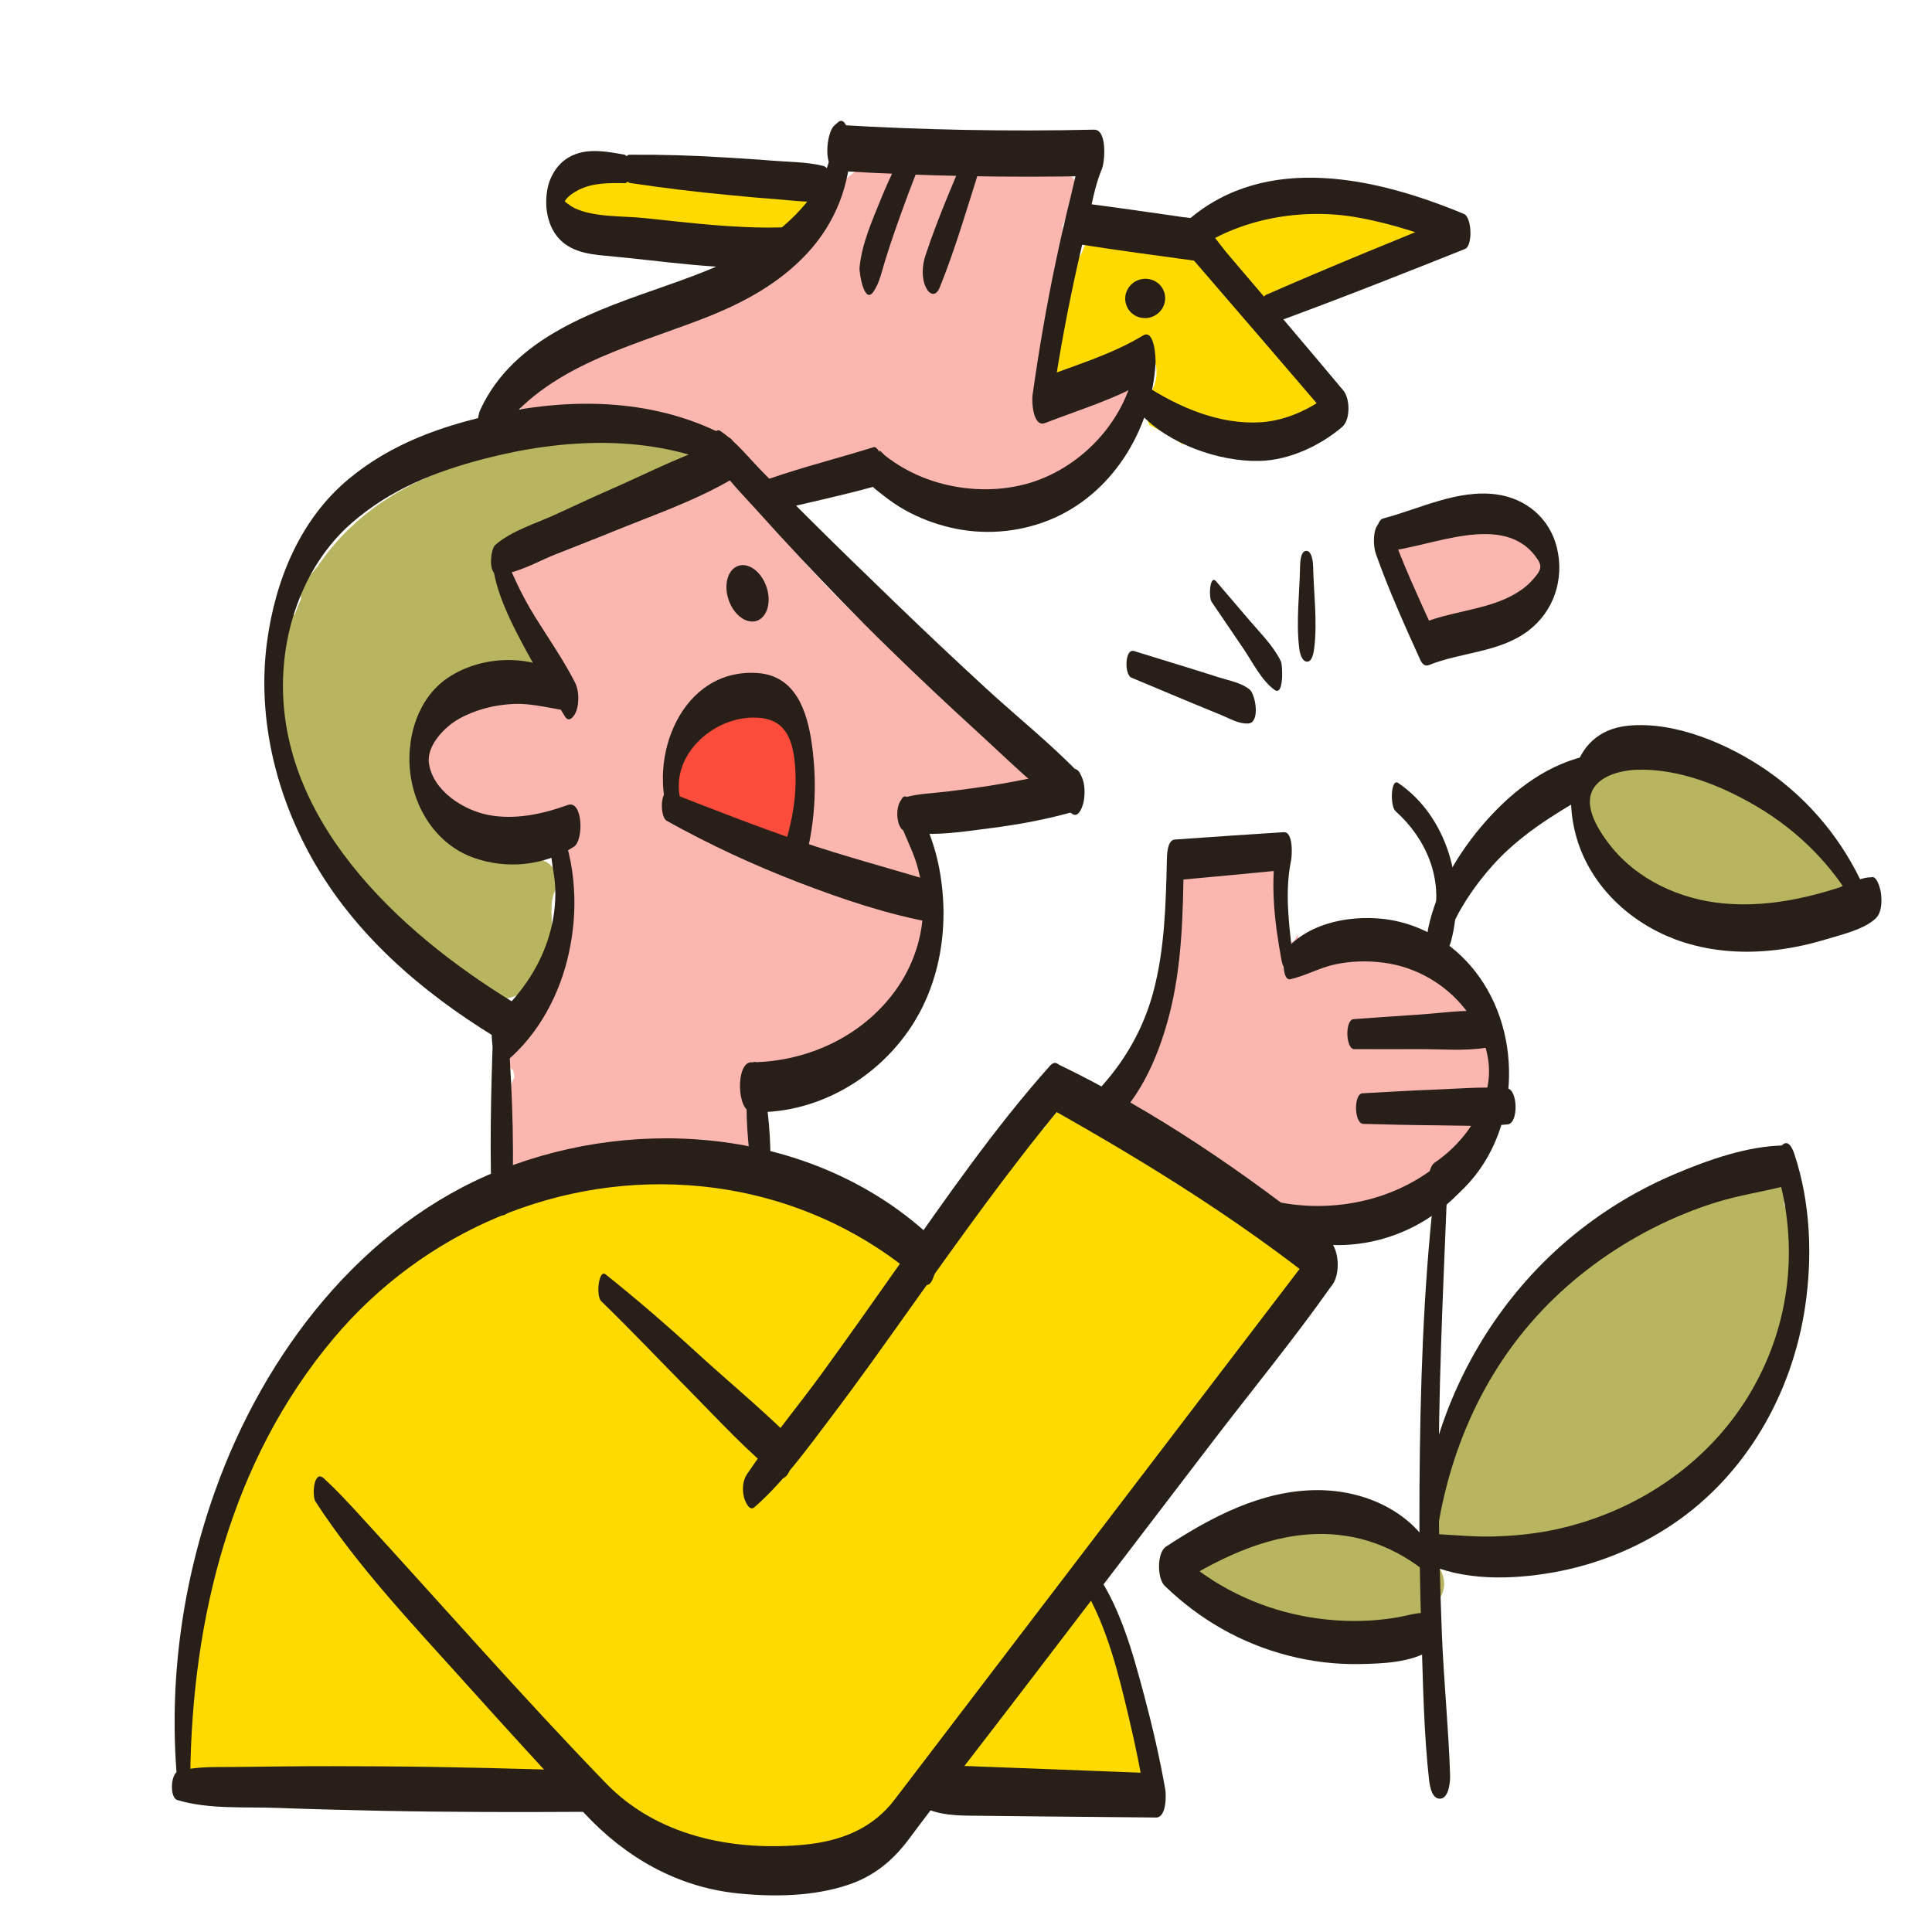
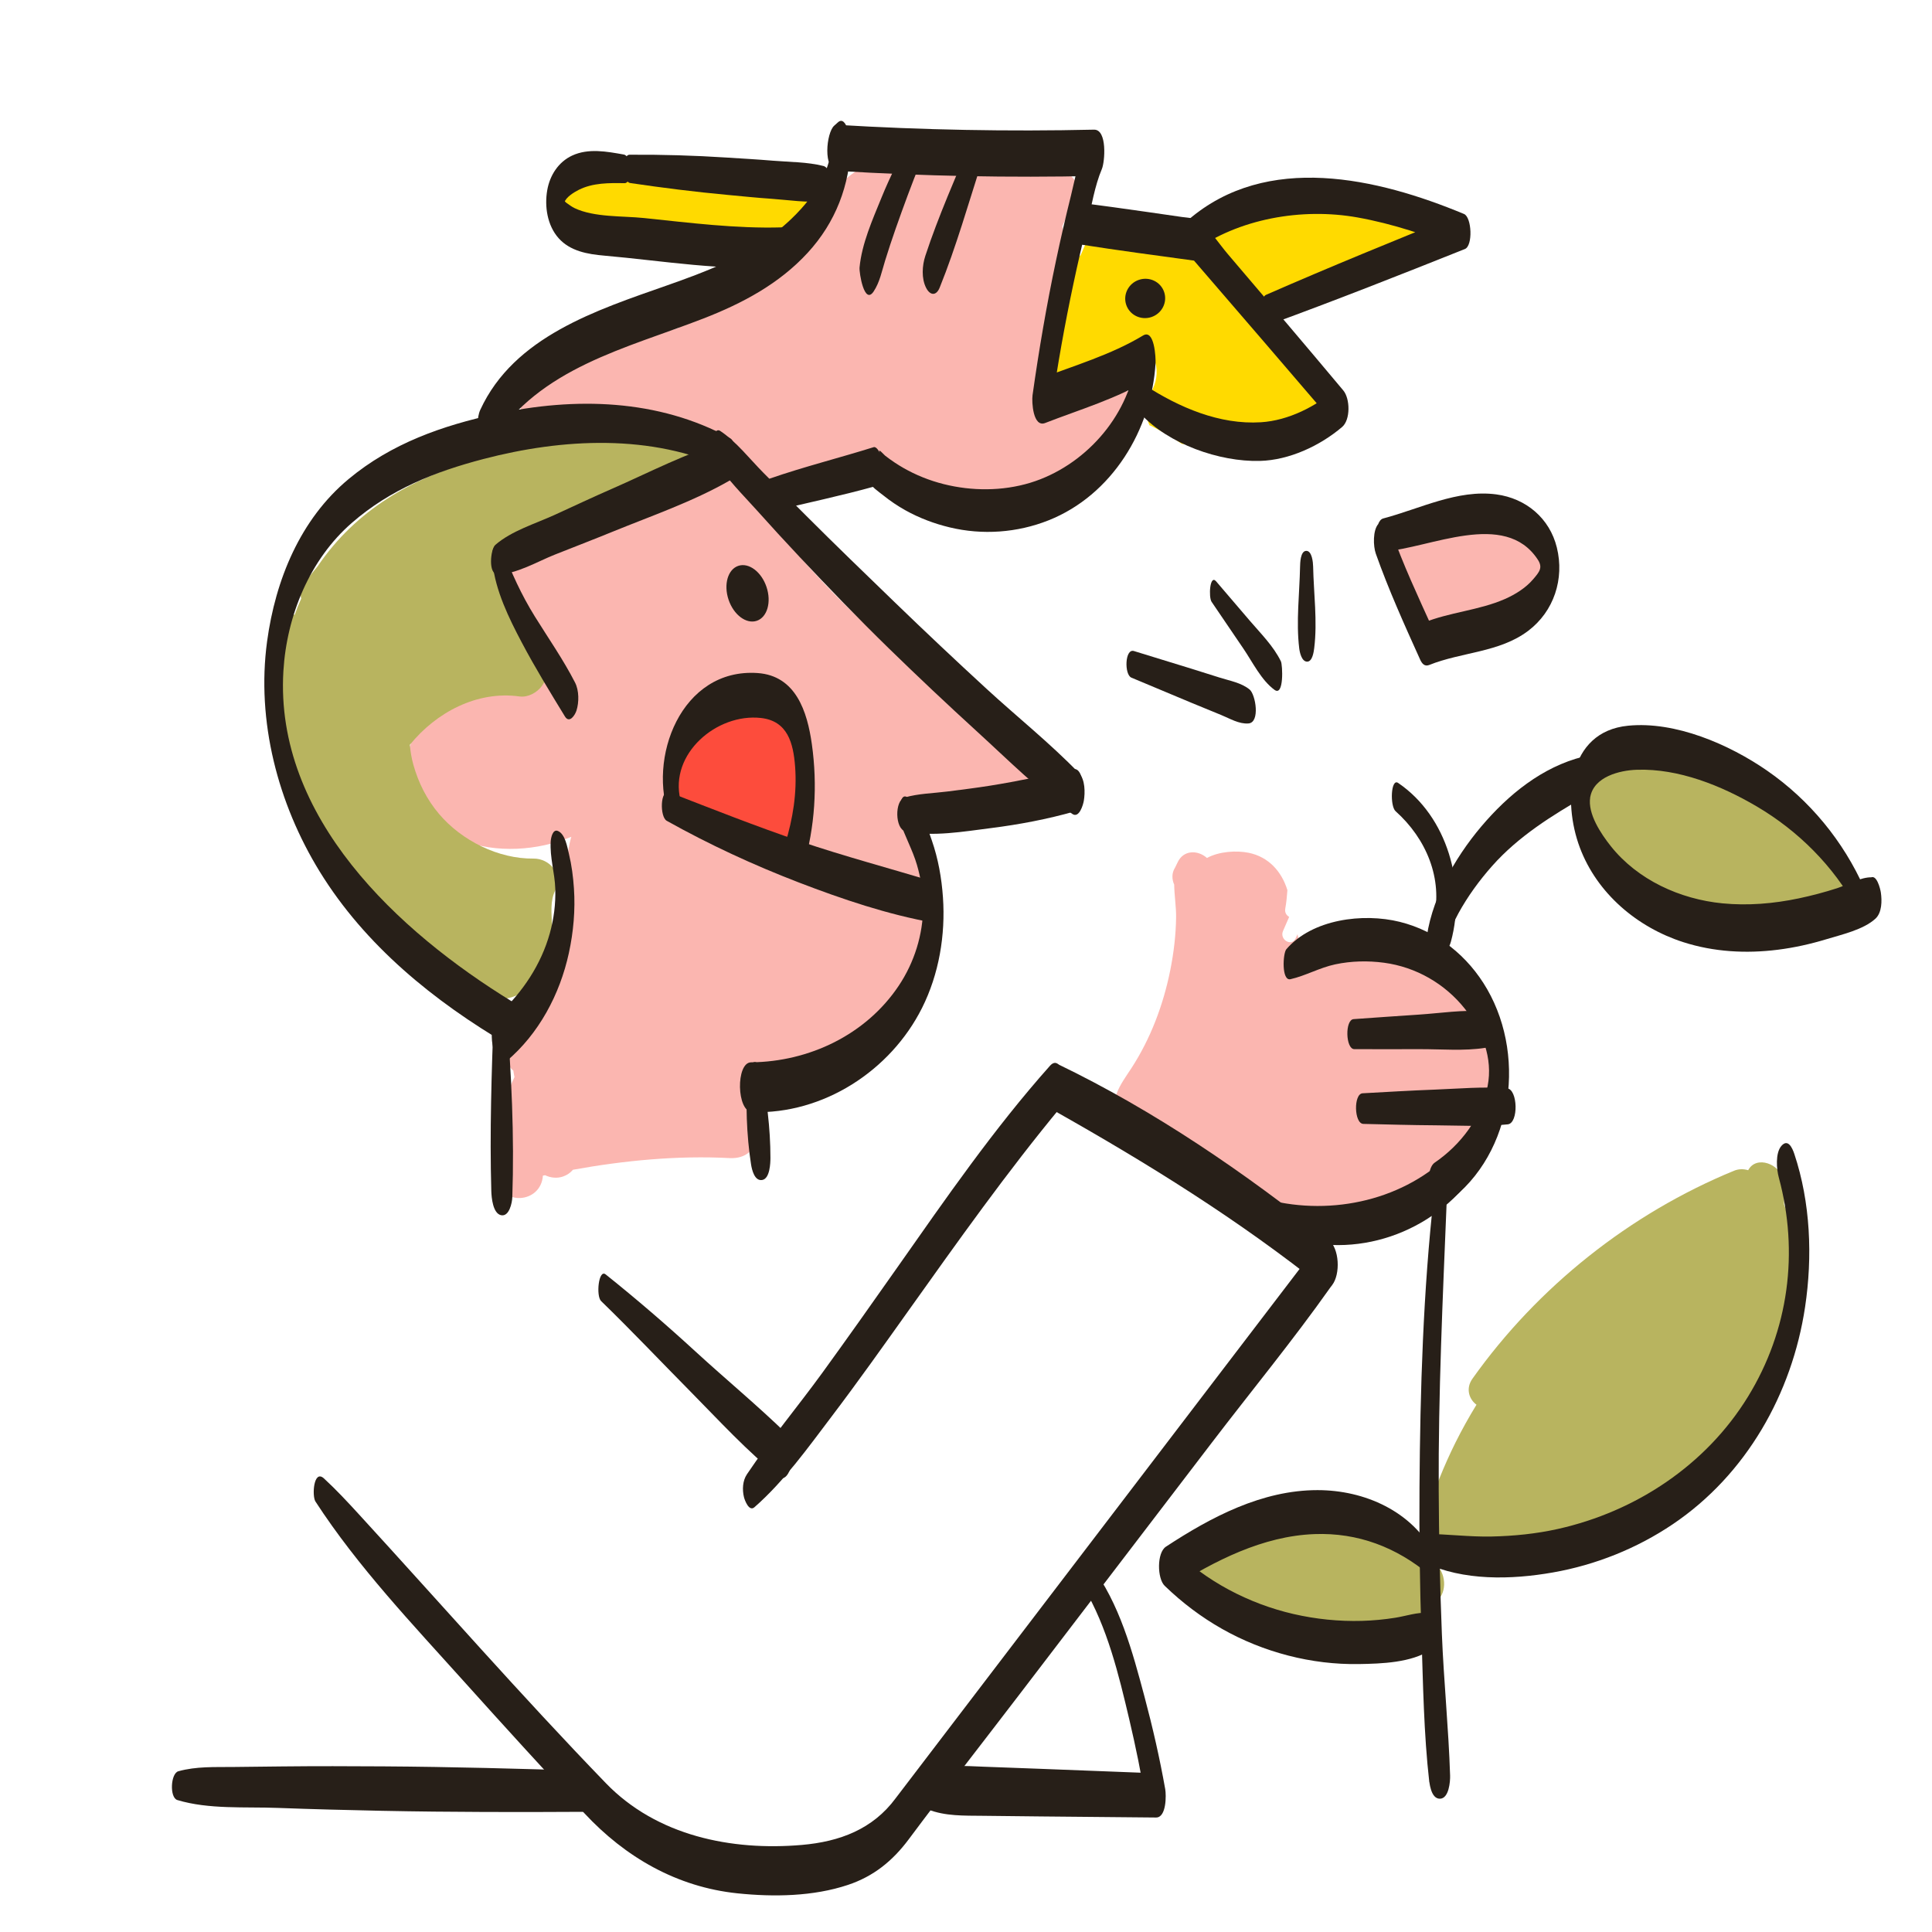
<svg xmlns="http://www.w3.org/2000/svg" version="1.1" x="0px" y="0px" viewBox="0 0 700 700" style="enable-background:new 0 0 700 700;" xml:space="preserve">
  <style type="text/css">
	.st0{fill:#FBB6B0;}
	.st1{fill:#FD4C3C;}
	.st2{fill:#271F18;}
	.st3{fill:#FFFAD7;}
	.st4{fill:#FFDA00;}
	.st5{fill:#B8B45F;}
</style>
  <g id="color">
    <path class="st0" d="M410.71,153.59c-13.27,16.09-33.44,25.47-54.2,25.89c-1.32,0.03-2.47-0.25-3.43-0.73   c-3.29-0.15-6.56-0.53-9.74-1.1c-11.14-1.97-22-6.55-33.21-8.23c-1.57,0.33-3.14,0.69-4.7,1.11c-4.91,1.3-9.66,3.13-14.51,4.6   c0.04,4.17-3.34,8.59-8.22,7.49c-4.82-1.09-8.91-3.25-12.36-6.2c24.57,36.08,58.24,66.2,95.09,89.26c2.87,1.79,4.99,4.44,5.47,7.5   c2.03-0.12,4.06-0.14,6.11-0.04c7.83,0.39,7.91,12.3,1.23,14.58c-7.76,2.65-16.29,3.08-24.41,4.05c-6.12,0.73-12.27,1.24-18.42,1.7   c2.41,19.49,5.52,39.79-1.61,58.19c-3.95,10.17-11.47,18.56-20.54,24.47c-8.2,5.36-18.79,10.82-28.74,11.72   c-1.33,0.29-2.55,0.15-3.6-0.3c-1.92,0.43-3.85,0.77-5.81,1c-0.26,7.35-0.62,14.7-0.83,22.05c-0.17,5.91-4.03,9.3-9.88,9   c-18.99-0.99-38.08,0.85-56.82,4.23c-0.87,1.04-2.03,1.89-3.52,2.42c-2.14,0.77-4.55,0.53-6.58-0.45   c-0.26,0.05-0.52,0.11-0.78,0.16c-0.7,10.19-15.39,11.22-16.93,0.59c-1.78-12.27,1.32-25.02,6.63-36.3   c-0.17-0.79-0.31-1.57-0.41-2.35c-2.53-2.03-3.59-5.81-1.05-9.11c5.05-6.58,10.2-12.87,15-19.4c1.86-10.14,4.18-20.21,6.79-30.17   c-0.52-3.32-1.03-6.62-1.21-9.82c-0.29-5.24-0.09-10.68,1.34-15.75c0.05-0.16,0.1-0.3,0.15-0.46c-12.26,5.11-27.43,6.03-39.41,1.28   c-13.14-5.22-22.97-19.61-19.09-33.96c3.97-14.71,19.8-22.69,33.86-24.59c4.72-0.64,10.14-0.75,15.08,0.41   c-1.24-3.25-2.47-6.5-3.66-9.76c-1.91-5.22-3.9-10.42-5.66-15.7c-1.65-4.96-4.58-10.55-3.21-15.81c0.69-2.68,2.43-4.37,4.53-4.98   c0.3-2.71,2.19-4.83,4.81-6.12c10.13-4.96,21.61-8.05,32.33-11.53c10.89-3.55,21.75-7.14,32.72-10.43   c2.46-0.73,5.14-0.51,7.34,0.68c-1.85-2.21-3.47-4.7-4.86-7.39c-0.72-1.42-0.59-3.01,0.03-4.43c-4.26-2.37-8.7-4.49-13.47-6.23   c-12.27-4.49-25.96-6.51-39-6.16c-0.93,0.02-1.76-0.11-2.49-0.37c-3.38,1.61-6.76,3.35-10.31,4.29c-5.49,1.47-10.72-4.68-6.67-9.51   c6.56-7.81,18.4-12.02,27.78-15.3c9.14-3.21,18.5-5.74,27.75-8.6c10.6-5.21,20.42-11.88,29.47-19.47   c9.83-8.25,17.55-17.97,25.4-28.02c3.91-4.99,8.51-9.5,14.55-11.76c7.02-2.63,14.7-1.54,22-1.17c15.85,0.82,32.15,0.54,47.76,3.45   c4.18,0.78,7.53,5.9,5.23,9.97c-1.81,3.18-3.42,6.52-4.92,9.94c0.2,0.78,0.23,1.65,0.05,2.61c-0.17,0.86-0.32,1.72-0.48,2.58   c-0.66,9.08-1.36,18.14-2.2,27.2c-0.93,10.03-1.26,20.79-3.04,30.99c7.6-1.74,15.21-3.39,22.64-5.29c2.3-0.58,4.29,0.04,5.72,1.25   C411.94,143.25,414.7,148.75,410.71,153.59z" />
-     <path class="st4" d="M474.75,462.01c-0.44,0.84-0.91,1.67-1.39,2.49c-0.11,0.19-0.22,0.38-0.34,0.56   c-6.02,10.01-14.79,18.7-22.13,27.64c-8.08,9.85-16.07,19.76-23.96,29.76c-11.55,14.62-22.78,29.45-33.75,44.49   c1.21,0.75,2.16,1.95,2.6,3.66c1.05,4.07,1.79,8.24,2.39,12.46c0.62,0.42,1.19,0.97,1.7,1.66c6.01,8.23,9.91,18.9,13.06,28.52   c2.41,7.32,4.35,14.88,5.61,22.51c0.18,0.59,0.31,1.22,0.39,1.91c0.07,0.68,0.14,1.37,0.21,2.06c0.19,1.47,0.37,2.94,0.51,4.41   c1.36,9.6-11.88,12.04-16.12,5.15c-3.79,4.05-10.92,3.84-13.89-2.69c-0.19-0.43-0.35-0.88-0.53-1.31   c-15.45,1.94-31.45,2.06-46.66-0.36c-16.18,16.33-40.89,25.58-62.98,26.36c-14.74,0.52-29.4-2.32-42.86-8.38   c-8.45-3.8-17.96-9.27-25.21-16.3c-0.57,0.12-1.19,0.17-1.84,0.15c-21.23-0.66-42.47-2.07-63.7-2.9   c-20.58-0.8-41.17-1.16-61.76-1.68c-0.8,1.21-1.6,2.42-2.4,3.64c-3.39,5.13-12.94,3.39-14.4-2.54c-1.73-7.07-1.21-14.82-0.94-22.06   c0.27-7.12,0.79-14.22,1.69-21.29c1.78-13.95,4.92-27.68,9.24-41.06c7.69-23.86,19.34-47.65,35.89-66.76   c0.03-0.06,0.05-0.11,0.09-0.17c19-31.87,53.92-52.6,91-59.78c0.74-1.12,1.87-2.01,3.46-2.49c24.16-7.18,50.55-6.07,74.89-0.19   c18.15,4.4,35.94,11.53,51.78,21.62c2-2.31,4.12-4.52,6.12-6.71c4.11-4.52,8.46-8.83,12.83-13.1c4.72-4.61,9.55-9.1,14.48-13.49   c3.53-3.14,7.05-6.59,10.91-9.44c-1.78-5.39,3.96-11.04,9.66-8.58c7.35,3.17,13.94,9.19,20.43,13.83   c6.42,4.59,12.84,9.18,19.42,13.55c13.28,8.84,27.13,16.56,40.87,24.62c1.05,0.62,1.99,1.37,2.78,2.22   C474.72,455.41,476.55,458.59,474.75,462.01z" />
    <path class="st4" d="M289.94,69.54c-22.88-1.18-45.69-3.73-68.55-5.42c-4.45-3.43-8.62-1.83-13.53-0.28   c-7.72,2.44-6.97,15.18,1.35,16.05c25.85,2.72,51.88,3.92,77.69,6.89c4.7,0.54,9.29-2.25,10.14-7.1   C297.79,75.47,294.69,69.79,289.94,69.54z" />
    <path class="st4" d="M518.15,77.65c-27.31-8.81-56.66-5.8-81.28,9.13c-0.72,0.43-1.31,0.92-1.81,1.45   c-4.49,0.43-8.97,0.42-13.45-0.19c-4.57-0.62-9.04-1.74-13.64-1.88c-1.18-5.57-10.34-7.3-13.12-1.23   c-1.13,2.47-2.21,4.96-3.27,7.45c-2.67,2.55-4.79,5.75-6.2,9.34c-1.62,4.13-2.48,8.42-3.14,12.79c-0.16,1.04-0.29,2.12-0.44,3.21   c-1.36,3.76-2.7,7.53-4.04,11.29c-1.42,3.98-0.58,8.38,3.24,10.7c3.36,2.04,8.59,1.81,11.05-1.72c0.49-0.71,0.93-1.42,1.35-2.13   c2.25,0.65,4.82,0.45,7.18-0.95c5.27-3.12,11.38-4.88,17.52-5.09c1.43,3.61,1.31,7.55-0.53,11.3c-2.11,4.3-2.89,9.19-1.06,13.01   c0.25,0.05,0.5,0.13,0.75,0.28c3.78,1.91,7.49,3.97,10.92,6.4c5.28,0.86,11.15,0.72,15.98,0.61c8.07-0.17,16.19-1.92,23.79-4.57   c1.27-0.44,2.35-1.15,3.24-2.03c1.02,0.32,2.05,0.63,3.08,0.92c8.59,2.4,14.92-11.08,7.41-16.05c-6.43-4.26-12.54-8.81-18.5-13.54   c-0.36-0.65-0.71-1.31-1.05-1.98c-2.38-4.75-3.89-10.71,1.78-13.41c7.9-3.76,17.17-5.73,25.5-8.41c9.35-3.01,18.69-6.04,28.04-9.04   C523.97,91.22,525.34,79.97,518.15,77.65z" />
    <path class="st1" d="M283.05,259.08c-12.84-10.58-28.01-1.9-36.28,9.71c-4.4,6.17-8.81,16.01,0.08,20.74   c0.03,4.64,2.65,8.87,7.48,11.55c3.15,1.74,6.58,3.04,9.87,4.5c3.66,1.62,7.4,3.59,11.43,4.06c7.85,0.9,13.56-4.81,15.52-11.9   C294.62,285.22,293.76,267.91,283.05,259.08z" />
    <path class="st0" d="M527.38,420.4c-1.67,0.87-3.47,1.37-5.21,1.39c-9.51,9.22-22.09,15.73-34.88,18.19   c-0.73,0.14-1.44,0.12-2.12,0c-8.49,1.96-17.26,2.56-25.73,1.59c-4.79-0.55-6.16-5.07-4.84-8.66   c-9.72-5.03-19.34-10.27-29.05-15.28c-3.52-1.81-7.06-3.58-10.59-5.36c-3.17-1.59-6.75-3.04-8.93-5.98   c-5.21-7.04,0.06-13.36,3.91-19.29c6.96-10.71,11.57-22.99,14.07-35.49c1.26-6.3,2.04-12.78,2.11-19.21   c0.04-3.77-0.63-7.85-0.69-11.8c-0.86-1.88-0.93-4.22,0.3-6.12c0.31-0.64,0.62-1.27,0.93-1.9c2.1-4.62,7.38-4.56,10.64-1.62   c4.49-2.43,10.77-2.76,15.12-1.88c7.22,1.48,11.95,6.77,14.03,13.54c-0.15,2.25-0.38,4.5-0.78,6.74c-0.24,1.38,0.46,2.43,1.42,2.94   c-0.76,1.72-1.5,3.43-2.24,5.15c-1.31,3.05,3.05,5.77,4.57,2.66c0.24-0.5,0.46-1,0.69-1.5c0.66,3.18,1.31,6.36,2,9.52   c0.19,0.83,0.37,1.67,0.55,2.5c11.57-5.86,24.5-8.37,37.49-4.58c12.08,3.53,20.94,11.81,25.37,22.89c1.33,0.37,2.57,1.14,3.53,2.41   C550.84,386.91,544.59,411.45,527.38,420.4z" />
    <path class="st0" d="M555.14,199.94c-1.94-8.09-9.68-13.6-17.85-14.26c-6.73-0.55-15.78,1.38-22.01,5.42   c-1.95-1.19-4.55-1.34-6.86,0.1c-6.85,4.27-7.68,13.44-5.28,20.5c2.61,7.67,8.83,13.47,16.62,15.54c6.18,1.64,12.73,0.7,18.53-1.85   c2.79,0.54,5.73,0.33,8.4-0.72c6.05-2.37,9.47-8.21,11.69-13.97C560.15,206.13,558.24,202.16,555.14,199.94z" />
    <path class="st5" d="M668.71,322.44c0.91,4.24-1.23,9.06-6.91,9.49c-5.13,0.4-10.23-0.12-15.19-1.33   c-0.67,0.22-1.39,0.37-2.19,0.43c-19.47,1.51-41.65,2.07-57.1-12.08c-6.57-6.02-11.12-14.43-11.63-23.43   c-0.16-2.74,0.05-5.49,0.61-8.17c-4.55-2.6-5.22-10.51,0.77-12.15c2.41-0.66,4.89-1.09,7.42-1.35c0.25-0.21,0.49-0.42,0.75-0.63   c2.31-1.91,5.34-1.33,7.44,0.38c12.09,0.48,24.63,4.31,34.99,8.75c8.07,3.46,15.83,7.95,22.83,13.24   c6.39,4.83,14.24,11.05,18.06,18.2C670.14,316.73,669.96,319.91,668.71,322.44z" />
    <path class="st5" d="M650.63,466.67c-1.64,25.17-14.53,49.87-32.82,66.95c-9.87,9.21-21.13,16.46-33.66,21.53   c-11.46,4.63-25.3,8.32-37.73,6.65c-1.19-0.15-2.21-0.61-3.07-1.26c-5.05,1.24-10.37,1.98-14.89,0.85   c-1.95-0.49-3.48-1.75-4.47-3.33c-3.15-0.68-5.8-3.6-6.24-7.18c-0.11,0.05-0.22,0.11-0.33,0.17c-0.08-1.31,0.01-2.62,0.23-3.92   c-0.42-0.2-0.43-0.81-0.03-1.86c-0.17-1.81,0.63-3.38,1.87-4.5c0.65-1.73,1.37-3.43,2.02-5.06c1.77-4.42,3.71-8.77,5.83-13.03   c2.34-4.68,4.88-9.26,7.62-13.72c-2.67-1.97-4.01-5.85-1.46-9.44c23.62-33.25,57.01-59.82,94.78-75.34   c1.67-0.69,3.46-0.68,5.12-0.19c2.96-5.59,11.69-2.16,12.59,3.47c0.47,2.9,0.51,5.91,0.39,8.93c3.29,8.37,4.5,17.92,3.98,26.8   C650.62,464.31,650.71,465.49,650.63,466.67z" />
    <path class="st5" d="M518.74,565.68c-0.67-1.32-1.45-2.58-2.34-3.76c-5.2-6.91-13.41-10.45-21.85-11.32   c-9.08-0.93-18.41,0.15-27.44,1.09c-10.35,1.07-20.53,2.93-30.66,5.27c-3.97,0.92-5.21,4.55-4.48,7.87   c-2.84,2.25-3.18,7.22-0.1,9.53c9.75,7.32,22.13,11.58,33.82,14.57c11.88,3.05,24.72,5.06,37.01,4.35   c1.57-0.09,3.01-0.67,4.23-1.57c1.49,0.12,2.98,0.2,4.46,0.22c3.52,0.03,5.73-1.97,6.67-4.57c0.36-0.45,0.69-0.94,0.99-1.49   c1.12-2.02,1.81-4.17,2.14-6.35C524.63,575.85,523.68,568.41,518.74,565.68z" />
    <path class="st5" d="M245.61,174.51c-22.06,8.29-43.37,18.24-63.85,29.77c1.14,3.35,2.35,6.67,3.63,9.94   c2.59,6.64,6.97,13.36,7.88,20.46c0.06,0.53,0.04,1.04-0.01,1.54c0.96,1.17,1.95,2.33,2.98,3.47c5.03,5.59-1.84,13.49-8.05,12.64   c-15.34-2.12-30.18,5.77-39.69,17.53c0.21,2.42,0.59,4.83,1.27,7.23c1.85,6.58,4.89,12.62,9.32,17.84   c8.18,9.64,21.49,16.31,34.25,16.15c5.71-0.06,10.83,5.63,7.93,11.33c-2.05,4.05-1.39,8.32-1.27,12.71   c0.11,4.12-0.19,8.02-1.43,11.96c-2.36,7.49-8.09,14.01-16.3,14.86c-7.81,0.8-15.63-4.65-21.9-8.65c-5.93-3.8-11.52-8.1-16.7-12.87   c-10.19-9.37-19.18-20.33-25.97-32.42c-7.07-12.58-12.15-25.83-15.02-39.98c-2.75-13.57-2.11-27.03-0.7-40.7   c0.32-3.11,2.46-4.55,4.81-4.64c0.7-1.96,1.48-3.89,2.34-5.79c-0.45-1.66-0.22-3.58,1.08-5.42c1.55-2.19,3.2-4.31,4.92-6.35   c27.83-40.94,81.01-45.36,126.9-47.26C251.73,157.46,254.83,171.04,245.61,174.51z" />
  </g>
  <g id="Outline">
    <g>
      <g>
        <path class="st2" d="M264.54,158.78c-26.06-14.3-56.3-14.96-84.81-8.8c-19.46,4.21-37.85,10.66-53.37,23.55     c-17.61,14.62-26.56,36.59-29.59,58.87c-3.92,28.89,3.92,58.77,19.07,83.4c16.48,26.79,41.42,46.99,68.25,62.75     c4.08,2.4,5.54-13.15,1.41-15.69c-41.3-25.35-85.99-66.68-82.82-119.72c1.2-20.03,9.52-40.43,24.83-53.72     c13.94-12.11,30.04-18.51,47.65-23.11c28.69-7.5,60.92-9.23,88.38,3.61C266.81,171.43,267.42,160.35,264.54,158.78L264.54,158.78     z" />
      </g>
    </g>
    <g>
      <g>
        <path class="st2" d="M259.28,167.09c4.07,6.46,9.88,12.17,14.97,17.84c5.07,5.65,10.19,11.26,15.4,16.79     c10.55,11.22,21.23,22.31,32.25,33.06c10.58,10.32,21.34,20.46,32.26,30.42c11.07,10.09,22.03,21.13,34.34,29.69     c2.53,1.76,3.96-3.4,4.19-4.76c0.49-2.93,0.51-7.68-1.74-10c-10.46-10.83-22.41-20.35-33.5-30.55     c-11.26-10.35-22.4-20.85-33.4-31.49c-10.69-10.35-21.41-20.67-31.93-31.2c-5.22-5.23-10.45-10.45-15.64-15.71     c-4.87-4.93-9.76-11.22-15.54-15.05c-1.85-1.22-2.7,2.57-2.87,3.53C257.64,162.12,257.93,164.96,259.28,167.09L259.28,167.09z" />
      </g>
    </g>
    <g>
      <g>
        <path class="st2" d="M328.09,301.23c9.7,2.05,21.17,0.04,30.91-1.19c10.28-1.3,20.42-3.22,30.4-6.05     c4.74-1.34,3.7-16.2-0.38-15.31c-10.09,2.21-20.2,4.38-30.4,6c-5.11,0.81-10.25,1.45-15.39,2.1c-5.11,0.65-10.49,0.72-15.44,2.16     C324.08,290.02,324.24,300.42,328.09,301.23L328.09,301.23z" />
      </g>
    </g>
    <g>
      <g>
        <path class="st2" d="M326.11,297.64c1.71,5.39,4.54,10.29,6.12,15.73c1.43,4.9,2.27,9.94,2.25,15.05     c-0.04,10.2-3.19,20.26-8.85,28.73c-11.86,17.75-32.44,27.54-53.51,27.75c-5.54,0.06-5.3,17.87,0.44,18.05     c25.73,0.81,50.07-14.97,61.5-37.73c6.15-12.25,8.54-26.45,7.59-40.08c-0.49-7.04-1.72-13.99-4.04-20.67     c-1.77-5.1-4.09-12.56-8.89-15.62C325.47,286.79,325.73,296.44,326.11,297.64L326.11,297.64z" />
      </g>
    </g>
    <g>
      <g>
        <path class="st2" d="M270.88,388.72c-0.78,10.77-0.42,22.43,1.23,33.11c0.32,2.06,1.3,6.22,4.1,5.69     c2.75-0.53,2.93-6.14,2.93-8.01c0-10.56-1.32-21.96-3.74-32.24C274.31,382.68,271.12,385.31,270.88,388.72L270.88,388.72z" />
      </g>
    </g>
    <g>
      <g>
        <path class="st2" d="M241.57,297.39c15.38,8.6,31.32,15.98,47.76,22.31c15.77,6.06,32.27,11.66,48.93,14.62     c3.87,0.69,4.16-13.58,0.49-14.71c-16.31-5-32.75-9.31-48.92-14.81c-15.94-5.43-31.63-11.63-47.33-17.73     C239.18,285.78,238.99,295.95,241.57,297.39L241.57,297.39z" />
      </g>
    </g>
    <g>
      <g>
        <path class="st2" d="M246.53,289.8c-4.09-16.68,13.16-31.41,29.12-29.67c9.77,1.06,11.78,9.17,12.43,17.59     c0.73,9.48-0.8,18.9-3.57,27.95c-0.96,3.14-0.81,8.97,1.6,11.5c2.62,2.75,4.27-0.8,4.96-3.15c4.23-14.39,5.16-29.55,3.08-44.39     c-1.66-11.83-5.8-24.81-19.66-25.77c-27.63-1.92-40.23,30.92-31.67,53.06c0.77,1.99,2.18,1.9,3.25,0.37     C247.43,295.37,247.04,291.89,246.53,289.8L246.53,289.8z" />
      </g>
    </g>
    <g>
      <g>
        <path class="st2" d="M180.32,208.09c6.84-0.09,14.42-4.65,20.7-7.14c6.96-2.76,13.95-5.45,20.88-8.28     c14.11-5.76,29.25-10.96,42.46-18.56c2.98-1.71,2.39-15.18-1.13-14.19c-14.25,4.02-27.97,11.27-41.53,17.19     c-6.96,3.04-13.83,6.28-20.74,9.44c-6.98,3.19-15.68,5.8-21.49,10.87C177.71,198.94,176.78,208.14,180.32,208.09L180.32,208.09z" />
      </g>
    </g>
    <g>
      <g>
        <path class="st2" d="M178.44,203.95c1.11,10.15,5.91,19.95,10.62,28.86c4.81,9.11,10.25,17.98,15.62,26.77     c1.66,2.71,3.68-0.54,4.18-2.1c0.97-3.01,0.96-7.33-0.51-10.18c-4.25-8.29-9.64-16.01-14.55-23.91     c-4.94-7.95-8.54-15.93-11.86-24.65c-0.58-1.51-1.58-1.81-2.65-0.76C178,199.25,178.27,202.37,178.44,203.95L178.44,203.95z" />
      </g>
    </g>
    <g>
      <g>
-         <path class="st2" d="M207.61,247.43c-12.04-10.77-32.34-10.71-45.49-1.75c-10.63,7.24-14.78,21.13-13.59,33.41     c1.34,13.76,9.58,26.8,22.89,31.62c12.07,4.37,25.74,3.01,36.51-3.92c3.67-2.36,3.24-17.09-2.23-15.12     c-9.14,3.29-19.19,5.49-28.87,3.59c-8.99-1.77-20.01-8.77-21.42-18.71c-0.92-6.45,5.76-13.26,10.91-16.12     c6.13-3.4,13.06-5.12,20.04-5.38c7.21-0.27,13.84,1.95,20.9,2.61C210.78,257.97,209.08,248.74,207.61,247.43L207.61,247.43z" />
-       </g>
+         </g>
    </g>
    <g>
      <g>
        <path class="st2" d="M199.54,304.77c-0.39,5.84,1.48,11.48,1.65,17.31c0.16,5.45-0.52,10.8-1.98,16.06     c-3.16,11.32-9.78,21.22-18.31,29.21c-2.85,2.67-3.03,7.44-2.48,11.08c0.22,1.48,2.12,8.56,5,6.14     c11.8-9.93,19.43-24.28,22.69-39.26c1.66-7.63,2.37-15.6,1.84-23.4c-0.28-4.21-0.82-8.41-1.81-12.51c-0.6-2.47-1.34-7.22-4-8.32     C200.25,300.28,199.62,303.58,199.54,304.77L199.54,304.77z" />
      </g>
    </g>
    <g>
      <g>
        <path class="st2" d="M178.9,367.12c-0.79,21.38-1.5,43.06-0.89,64.46c0.07,2.3,0.56,8.09,3.55,8.71c2.95,0.61,4-4.55,4.06-6.52     c0.76-22.14-0.3-44.69-2.12-66.77C183.1,362.03,179.08,362.16,178.9,367.12L178.9,367.12z" />
      </g>
    </g>
    <g>
      <g>
-         <path class="st2" d="M68.93,643.44c0.65-56.84,14.62-114,51.77-158.32c32.73-39.05,82.41-60.38,133.37-55.29     c30.07,3,58.16,15.15,80.75,35.24c2.8,2.49,4.32-5.3,4.43-6.54c0.33-3.68,0.03-8.6-2.88-11.25     c-41.46-37.77-104.28-43.62-155.12-23.4c-50.08,19.91-85.53,66.49-103.27,116.17c-11.85,33.18-16.79,68.42-13.91,103.52     c0.12,1.42,0.4,5.4,2.57,5.34C68.76,648.85,68.92,644.74,68.93,643.44L68.93,643.44z" />
-       </g>
+         </g>
    </g>
    <g>
      <g>
        <path class="st2" d="M64.26,652.19c11.42,3.44,24.5,2.4,36.37,2.85c12.57,0.47,25.12,0.79,37.7,1.05     c25.11,0.51,50.24,0.5,75.35,0.36c4.47-0.03,4.3-14.67-0.36-14.82c-24.79-0.8-49.59-1.48-74.39-1.64     c-12.23-0.08-24.45-0.11-36.68,0.02c-5.95,0.07-11.89,0.13-17.84,0.2c-6.68,0.07-13.3-0.25-19.79,1.55     C61.8,642.55,61.38,651.32,64.26,652.19L64.26,652.19z" />
      </g>
    </g>
    <g>
      <g>
        <path class="st2" d="M217.8,471.41c11.01,10.68,21.54,21.82,32.32,32.73c10.39,10.52,20.61,21.74,32.2,30.97     c2.62,2.08,4.45-3.67,4.68-5.02c0.55-3.08,0.54-8.13-1.93-10.53c-10.63-10.33-22.16-19.86-33.09-29.89     c-10.53-9.66-21.38-19.01-32.54-27.93C216.88,459.69,215.89,469.57,217.8,471.41L217.8,471.41z" />
      </g>
    </g>
    <g>
      <g>
        <path class="st2" d="M273.33,546.11c10.77-9.42,19.4-21.57,28.01-32.92c9.52-12.56,18.63-25.41,27.77-38.25     c17.92-25.16,35.75-50.32,55.47-74.12c3-3.62,0.61-20.02-4.18-14.64c-20.26,22.74-37.71,48.03-55.19,72.9     c-8.98,12.77-17.99,25.53-27.16,38.17c-8.99,12.38-18.91,24.21-27.43,36.92c-1.57,2.34-1.72,5.56-1.08,8.23     C269.81,543.54,271.39,547.81,273.33,546.11L273.33,546.11z" />
      </g>
    </g>
    <g>
      <g>
        <path class="st2" d="M114.29,544.02c15.34,23.64,35.32,44.61,54.1,65.52c14.31,15.94,28.77,31.76,43.36,47.45     c14.79,15.9,33.49,26.72,55.44,29c13.12,1.36,27.43,1.15,40.03-3.05c9.31-3.1,16.2-8.71,22.01-16.5     c13.22-17.73,26.86-35.15,40.29-52.72c23.2-30.34,46.39-60.69,69.57-91.05c14.26-18.67,29.32-36.96,42.88-56.15     c0.22-0.31,0.47-0.61,0.7-0.92c3.03-3.97,2.69-13.28-1.36-16.52c-30.31-24.24-63.02-46.64-98.03-63.52     c-5.13-2.47-6.05,14.2-1.6,16.71c34.2,19.27,67.22,39.77,97.94,64.32c-0.45-5.51-0.91-11.01-1.36-16.52     c-11.59,15.18-23.17,30.35-34.76,45.53c-22.79,29.85-45.58,59.7-68.35,89.56c-16.03,21.02-32.06,42.04-48.1,63.05     c-0.85,1.11-1.72,2.22-2.55,3.34c-8.3,11.24-20.31,15.71-33.93,16.9c-25.54,2.22-52.6-3.29-71.02-22.34     c-30.66-31.7-59.71-64.93-89.5-97.43c-4.11-4.49-8.21-8.9-12.68-13.02C113.63,532.23,112.98,542,114.29,544.02L114.29,544.02z" />
      </g>
    </g>
    <g>
      <g>
        <path class="st2" d="M392.64,575.16c8.55,14.3,12.71,31.66,16.5,47.73c2.32,9.86,4.38,19.82,5.97,29.82     c1.11-3.41,2.23-6.82,3.34-10.23c-13.96-0.54-27.92-1.08-41.88-1.62c-6.65-0.26-13.3-0.5-19.94-0.74     c-7.01-0.26-14.13-0.92-20.81,1.43c-3.8,1.33-3.15,12.63,0.34,14.02c6.32,2.51,13.18,2.25,19.91,2.33     c6.98,0.08,13.95,0.16,20.93,0.23c13.95,0.13,27.9,0.26,41.85,0.39c3.82,0.04,3.7-8.2,3.34-10.23c-2-11.27-4.56-22.46-7.51-33.52     c-4.33-16.23-9.07-33.99-19.43-47.55C392.67,563.84,391.52,573.29,392.64,575.16L392.64,575.16z" />
      </g>
    </g>
    <g>
      <g>
        <path class="st2" d="M279.9,185.24c12.33-3.01,24.79-5.6,37.02-9.01c-0.73-0.68-1.46-1.35-2.19-2.03     c0.77,2.11,3.67,3.97,5.31,5.29c2.51,2.02,5.2,3.83,8.01,5.4c5.02,2.8,10.45,4.85,16.04,6.19c11.85,2.85,24.43,1.96,35.76-2.53     c23.05-9.13,37.39-32.81,38.83-57c0.1-1.71-0.35-12.51-4.53-9.99c-11.61,7.02-25.08,10.93-37.72,15.79     c1.52,3.36,3.04,6.71,4.57,10.07c2.13-14.97,4.78-29.86,7.93-44.65c1.54-7.25,3.2-14.47,4.98-21.67     c1.6-6.49,2.71-13.71,5.32-19.87c1.1-2.59,2.02-14.36-2.86-14.25c-31.08,0.7-62.16,0.12-93.19-1.76     c0.45,5.46,0.89,10.92,1.34,16.38c0.46-0.41,0.93-0.83,1.39-1.24c-1.56-2.65-3.11-5.29-4.67-7.94     c-0.33,12.49-10.39,23.96-19.59,31.32c-11.7,9.36-25.97,14.75-39.95,19.66c-25.51,8.97-55.42,18.51-67.67,45.06     c-1.33,2.88-1.1,7.16-0.01,10.06c0.64,1.69,2.54,4.5,4.22,1.87c17.44-27.25,48.39-34.02,76.68-45.01     c14.09-5.48,27.36-12.53,37.7-23.77c10.14-11.02,15.28-24.47,15.68-39.37c0.03-0.94-1.48-10.77-4.67-7.94     c-0.46,0.41-0.93,0.83-1.39,1.24c-2.84,2.53-4.24,16.04,1.34,16.38c31.03,1.9,62.11,2.51,93.19,1.83     c-0.95-4.75-1.91-9.5-2.86-14.25c-2.84,6.67-4.14,14.38-5.89,21.41c-1.95,7.83-3.75,15.69-5.42,23.58     c-3.41,16.13-6.19,32.38-8.49,48.7c-0.34,2.41,0.17,11.78,4.57,10.07c12.64-4.91,26.09-8.86,37.7-15.92     c-1.51-3.33-3.02-6.66-4.53-9.99c-1.2,20.48-15.98,38.87-34.86,46.28c-9.79,3.84-20.82,4.51-31.11,2.63     c-5.28-0.96-10.38-2.6-15.21-4.95c-2.2-1.07-4.33-2.28-6.37-3.63c-1.22-0.81-2.41-1.66-3.57-2.56c-0.56-0.44-2.75-3.09-1.98-1.08     c-0.2-0.51-1.28-2.32-2.19-2.03c-12.51,3.92-25.26,7.09-37.65,11.39C275.92,174.44,276.91,185.97,279.9,185.24L279.9,185.24z" />
      </g>
    </g>
    <g>
      <g>
        <path class="st2" d="M330.25,49.27c-3.99,7.24-7.73,14.63-10.85,22.3c-3.27,8.03-7.15,16.67-7.97,25.36     c-0.17,1.84,1.72,13.75,5.1,8.68c2.21-3.31,2.99-7.4,4.16-11.17c1.21-3.88,2.47-7.74,3.82-11.57c2.85-8.11,5.81-16.18,9.05-24.14     c0.95-2.33,0.94-5.65,0-7.98C333.1,49.57,331.49,47.03,330.25,49.27L330.25,49.27z" />
      </g>
    </g>
    <g>
      <g>
        <path class="st2" d="M352.11,50.09c-5.75,14.06-12.11,28.16-16.84,42.6c-1.16,3.54-1.47,8.19,0.29,11.62     c1.43,2.78,3.65,3,4.91-0.12c6.01-14.87,10.43-30.59,15.38-45.84c0.79-2.42,1.19-6.03-0.2-8.34     C354.51,48.14,353.07,47.74,352.11,50.09L352.11,50.09z" />
      </g>
    </g>
    <g>
      <g>
        <path class="st2" d="M228.36,66.32c11.7,1.73,23.4,3.2,35.17,4.29c5.31,0.49,10.62,1.05,15.94,1.41     c6.25,0.43,12.94,1.54,19.18,0.83c3.95-0.45,3.26-11.8-0.31-12.71c-5.88-1.49-12.31-1.41-18.34-1.92     c-5.59-0.47-11.2-0.78-16.8-1.14c-11.7-0.75-23.37-1.1-35.09-1.02C225.15,56.09,225.33,65.87,228.36,66.32L228.36,66.32z" />
      </g>
    </g>
    <g>
      <g>
        <path class="st2" d="M226.01,55.99c-6.12-1.09-12.84-2.36-18.72,0.38c-5,2.33-8.08,7.19-9.01,12.51     c-1.04,5.9,0.01,12.78,4.08,17.38c4.21,4.75,10.55,5.84,16.56,6.36c21.32,1.87,43.32,5.71,64.75,4.01     c4.2-0.33,3.79-14.37-0.35-14.25c-16.66,0.49-33.44-1.66-49.98-3.38c-7.81-0.81-17.98-0.2-25.11-3.57     c-1.05-0.49-1.91-1.18-2.85-1.82c-1.4-0.95-0.56-1.57-0.89-0.2c0.45-1.92,3.53-3.78,5.21-4.63c5.13-2.57,10.97-2.5,16.56-2.41     C229.28,66.42,229.08,56.53,226.01,55.99L226.01,55.99z" />
      </g>
    </g>
    <g>
      <g>
        <path class="st2" d="M413.34,149.99c10.04,10.88,28.44,17.39,43.13,17.01c10.62-0.27,21.77-5.46,29.81-12.3     c3.06-2.6,2.92-10.25,0.42-13.24c-13.83-16.53-27.81-32.94-41.79-49.34c-3.18-3.73-6.25-8.53-10-11.72     c-1.83-1.55-4.22-1.43-6.57-1.77c-4.18-0.6-8.37-1.21-12.55-1.81c-8.36-1.2-16.71-2.37-25.09-3.4     c-4.12-0.51-4.47,14.33,0.37,15.1c14.12,2.23,28.3,4.09,42.47,6.03c-0.56-0.33-1.12-0.67-1.68-1     c17.37,20.13,34.72,40.28,52,60.48c0.14-4.41,0.28-8.83,0.42-13.24c-7.45,6.5-17.47,11.57-27.4,12.2     c-15.01,0.96-29.66-5.39-41.94-13.32C411.79,137.64,411.81,148.33,413.34,149.99L413.34,149.99z" />
      </g>
    </g>
    <g>
      <g>
        <path class="st2" d="M460.19,117.49c23.69-8.65,47.14-17.91,70.56-27.26c2.97-1.18,2.51-11.52-0.31-12.7     c-31.35-13.05-71.42-22.4-99.9,2.14c-2.51,2.16-1.21,13.65,1.58,11.61c16.58-12.14,39.69-16.09,59.77-12.49     c12.79,2.29,25.42,6.52,37.43,11.47c-0.1-4.23-0.21-8.46-0.31-12.7c-23.54,9.5-47.05,19.08-70.3,29.26     C455.95,108.04,456.72,118.76,460.19,117.49L460.19,117.49z" />
      </g>
    </g>
    <g>
      <g>
-         <path class="st2" d="M468.17,344.6c-1.33-10.88-2.61-22.02-0.39-32.86c0.37-1.81,0.86-10.45-2.68-10.22     c-13.16,0.83-26.3,1.73-39.45,2.66c-2.79,0.2-2.83,5.74-2.87,7.44c-0.38,16.04-0.76,32.33-4.95,47.92     c-3.67,13.63-10.76,25.81-20.51,36c-2.26,2.36-2.46,6.19-1.99,9.3c0.19,1.27,1.6,7.05,4.04,5.15     c12.82-10.01,19.82-25.72,23.97-41.07c5.05-18.67,5.28-38.24,5.56-57.44c-0.96,2.48-1.92,4.96-2.87,7.44     c13.15-1.2,26.29-2.42,39.43-3.72c-0.89-3.41-1.79-6.82-2.68-10.22c-2.68,14.29-1.15,28.29,1.45,42.47     c0.24,1.32,0.76,4.24,2.67,3.52C468.59,350.28,468.32,345.85,468.17,344.6L468.17,344.6z" />
-       </g>
+         </g>
    </g>
    <g>
      <g>
        <path class="st2" d="M467.57,354.78c5.53-1.26,10.56-4.18,16.22-5.38c5.82-1.23,11.8-1.36,17.69-0.58     c11.55,1.55,22.08,7.6,29.3,16.72c6.26,7.91,10.2,17.85,8.21,27.98c-2.23,11.4-9.73,21.26-19.18,27.73     c-4.13,2.84-2.1,18.79,2.33,15.93c25.52-16.44,31.41-53.19,16.69-78.77c-6.96-12.08-18.08-21.03-31.68-24.41     c-13.26-3.29-31.69-1.01-41.09,9.93C464.79,345.44,464.28,355.53,467.57,354.78L467.57,354.78z" />
      </g>
    </g>
    <g>
      <g>
        <path class="st2" d="M459.01,444.98c23.93,12.24,53.4,5.56,71.07-14.36c2.81-3.16,0.84-18.17-3.76-13.44     c-17.05,17.57-43.53,23.49-66.96,17.51C456.61,433.99,456.7,443.8,459.01,444.98L459.01,444.98z" />
      </g>
    </g>
    <g>
      <g>
        <path class="st2" d="M493.97,407.21c8.73,0.2,17.45,0.46,26.18,0.51c8.68,0.05,17.52,0.6,26.16-0.35     c3.94-0.43,3.66-12.75-0.32-13.06c-8.66-0.68-17.49,0.15-26.16,0.48c-8.72,0.32-17.43,0.86-26.14,1.33     C490.37,396.3,490.59,407.13,493.97,407.21L493.97,407.21z" />
      </g>
    </g>
    <g>
      <g>
        <path class="st2" d="M490.7,380.13c7.91,0,15.82,0.04,23.72,0c7.71-0.03,16.09,0.73,23.71-0.48c3.86-0.61,3.6-12.85-0.32-13.2     c-7.7-0.68-15.98,0.66-23.69,1.16c-7.9,0.51-15.79,1.09-23.68,1.64C487.25,369.47,487.51,380.13,490.7,380.13L490.7,380.13z" />
      </g>
    </g>
    <g>
      <g>
        <path class="st2" d="M409.92,245.52c7.23,3.03,14.46,6.07,21.7,9.09c3.61,1.5,7.24,2.98,10.86,4.46     c3.13,1.28,6.44,3.32,9.86,3.05c4.31-0.34,2.59-10.51,0.42-12.29c-3.02-2.48-7.17-3.15-10.87-4.33     c-3.35-1.06-6.69-2.13-10.04-3.16c-7-2.16-14.01-4.31-21.01-6.46C407.55,234.87,407.3,244.42,409.92,245.52L409.92,245.52z" />
      </g>
    </g>
    <g>
      <g>
        <path class="st2" d="M438.99,218.06c3.85,5.66,7.7,11.33,11.55,17c3.27,4.81,6.5,11.47,11.26,14.9c3.44,2.48,2.93-9.01,2.3-10.33     c-2.68-5.52-7.33-10.12-11.3-14.76c-4.06-4.75-8.12-9.49-12.18-14.24C438.34,207.97,437.83,216.35,438.99,218.06L438.99,218.06z" />
      </g>
    </g>
    <g>
      <g>
        <path class="st2" d="M471.04,205.33c-0.19,9.74-1.48,19.88-0.31,29.57c0.17,1.41,0.87,4.79,2.84,4.83     c1.98,0.04,2.44-3.69,2.6-4.96c1.19-9.63-0.2-19.87-0.4-29.55c-0.03-1.38-0.39-5.68-2.5-5.63     C471.13,199.64,471.07,204.09,471.04,205.33L471.04,205.33z" />
      </g>
    </g>
    <g>
      <g>
        <path class="st2" d="M501.45,199.78c16.4-1.06,43.8-15.3,55.74,3.01c1.88,2.88,0.56,4.42-1.66,7.04     c-2.7,3.18-6.52,5.56-10.31,7.22c-9.4,4.12-20,4.73-29.53,8.62c1.1,0.65,2.21,1.31,3.31,1.96     c-5.23-11.54-10.68-23.16-14.88-35.12c-0.77-2.19-2.37-5.29-4.69-2.71c-2.08,2.32-1.9,8.09-0.95,10.79     c4.62,13.06,10.36,25.76,16.06,38.38c0.67,1.49,1.64,2.63,3.31,1.96c11.74-4.72,25.42-4.49,35.84-12.36     c9.34-7.06,13.18-18.82,10.39-30.18c-2.6-10.62-11.18-17.82-21.93-19.26c-14.06-1.88-27.72,5.22-40.99,8.72     C497.73,188.75,497.9,200.01,501.45,199.78L501.45,199.78z" />
      </g>
    </g>
    <g>
      <g>
        <path class="st2" d="M505.65,293.92c11.09,9.91,17.26,24.47,13.78,39.16c-0.74,3.14-0.88,8.49,1.54,11.02     c2.48,2.6,4.14-0.73,4.75-3.02c5.52-20.5-1.19-45.2-19.15-57.41C503.91,281.86,503.56,292.05,505.65,293.92L505.65,293.92z" />
      </g>
    </g>
    <g>
      <g>
        <path class="st2" d="M520.44,348.39c3.11-5.57,4.88-11.85,7.97-17.48c3.37-6.14,7.58-11.92,12.22-17.15     c9.56-10.79,21.78-18.35,34.14-25.48c3.01-1.73,2.69-15.08-1.16-14.12c-14.84,3.72-27.16,13.76-36.93,25.31     c-9.78,11.55-18.72,27.31-20.05,42.66C516.52,343.39,518.28,352.27,520.44,348.39L520.44,348.39z" />
      </g>
    </g>
    <g>
      <g>
        <path class="st2" d="M675.47,321.86c-7.59-17.12-19.8-31.96-35.2-42.63c-13.77-9.54-33.27-17.99-50.4-16.29     c-22.13,2.2-23.79,27.31-17.46,44.17c6.23,16.6,20.77,28.87,37.44,34.24c11.06,3.56,22.78,4.21,34.27,2.76     c5.97-0.75,11.85-2.06,17.61-3.81c5.63-1.71,13.41-3.45,17.78-7.45c2.37-2.18,2.39-6.5,1.96-9.45c-0.18-1.25-1.56-7.16-3.98-5.24     c-0.63,0.5-3.41,2.99-3.52,2.99c-2.49,0-2.38,8.7,0.21,8.7c0.16,0,3.04,2.56,3.67,3.04c0.15-5.01,0.31-10.02,0.46-15.03     c-4.22-0.11-8.7,2.66-12.68,3.95c-4.58,1.48-9.24,2.71-13.95,3.7c-9.05,1.9-18.38,2.69-27.61,1.79     c-15.35-1.5-30.71-8.47-40.45-20.72c-3.5-4.41-8.48-11.74-7.45-17.75c1.28-7.41,10.64-9.73,16.89-9.93     c15.13-0.5,30.58,5.73,43.41,13.27c15.07,8.87,27.8,21.59,36.2,36.95C675.33,333.98,676.49,324.15,675.47,321.86z" />
      </g>
    </g>
    <g>
      <g>
        <path class="st2" d="M519.56,432.76c-3.94,35.16-5,70.76-5.25,106.12c-0.13,17.78,0.12,35.56,0.71,53.33     c0.58,17.77,0.83,35.82,2.84,53.49c2.45-1.53,4.89-3.07,7.34-4.6c-0.33-2.36-0.61-4.72-0.9-7.09c-0.26-2.1-1.43-6.06-4.17-5.53     c-2.66,0.51-3.15,5.91-3,7.8c0.19,2.4,0.38,4.81,0.54,7.21c0.14,2.25,0.7,8.3,4.07,8.22c3.27-0.08,3.73-6.33,3.66-8.41     c-0.55-17.09-2.29-34.18-2.98-51.28c-0.7-17.43-1.07-34.88-1.15-52.33c-0.16-34.74,1.47-69.36,2.88-104.06     c0.06-1.52,0.23-6.29-1.8-6.87C520.2,428.16,519.73,431.26,519.56,432.76L519.56,432.76z" />
      </g>
    </g>
    <g>
      <g>
-         <path class="st2" d="M519.32,566.5c3.04-34.14,15.63-66.63,39.42-91.74c11.46-12.09,25.15-22.12,39.97-29.69     c7.4-3.78,15.11-6.97,23.05-9.43c8.29-2.57,16.81-3.85,25.21-5.95c4.16-1.04,4.03-14.73-0.36-14.68     c-13.41,0.18-27.47,5.16-39.72,10.34c-12.9,5.46-25.04,12.71-35.95,21.5c-22.57,18.19-39.47,42.88-48.72,70.32     c-5.22,15.49-8.06,31.58-7.85,47.94C514.42,570.01,518.73,573.14,519.32,566.5L519.32,566.5z" />
-       </g>
+         </g>
    </g>
    <g>
      <g>
        <path class="st2" d="M516.01,566.12c14.13,6.72,31.58,6.26,46.64,3.61c15.49-2.72,30.45-8.71,43.48-17.51     c26.55-17.93,43.15-47.22,47.88-78.63c2.75-18.29,1.98-37.89-3.9-55.52c-0.74-2.23-2.32-5.62-4.69-2.87     c-2.23,2.59-1.74,8.44-0.93,11.42c7.34,27.09,3.61,55.35-11.15,79.4c-15.21,24.79-40.61,41.62-68.84,47.94     c-7.95,1.78-16,2.57-24.13,2.75c-8.03,0.17-15.99-0.91-24.01-0.95C513.12,555.75,513.68,565.01,516.01,566.12L516.01,566.12z" />
      </g>
    </g>
    <g>
      <g>
        <path class="st2" d="M519.75,563.13c-8.1-15.55-25.27-23.23-42.4-23.23c-20.1,0-38.53,9.75-54.91,20.49     c-3.34,2.19-3.19,11.54-0.45,14.18c12.69,12.27,27.71,20.87,44.83,25.29c8.33,2.15,16.93,3.2,25.53,3.06     c8.22-0.13,19.1-0.48,26.12-5.21c2.76-1.86,3.21-13.12-1.11-13.36c-4.01-0.22-7.9,1.16-11.83,1.79     c-3.99,0.64-8.02,1.01-12.06,1.13c-8.33,0.24-16.71-0.62-24.84-2.49c-16.18-3.72-31.82-11.92-43.61-23.68     c-0.15,4.73-0.3,9.46-0.45,14.18c15.55-9.79,32.94-18.75,51.68-19.45c15.76-0.59,29.75,4.78,41.75,14.85     C520.33,572.62,520.28,564.16,519.75,563.13L519.75,563.13z" />
      </g>
    </g>
    <ellipse transform="matrix(0.948 -0.319 0.319 0.948 -54.411 97.522)" class="st2" cx="270.75" cy="215" rx="7.25" ry="10.5" />
    <ellipse transform="matrix(0.948 -0.319 0.319 0.948 -12.854 137.879)" class="st2" cx="414.83" cy="108.21" rx="7.25" ry="7.11" />
  </g>
</svg>